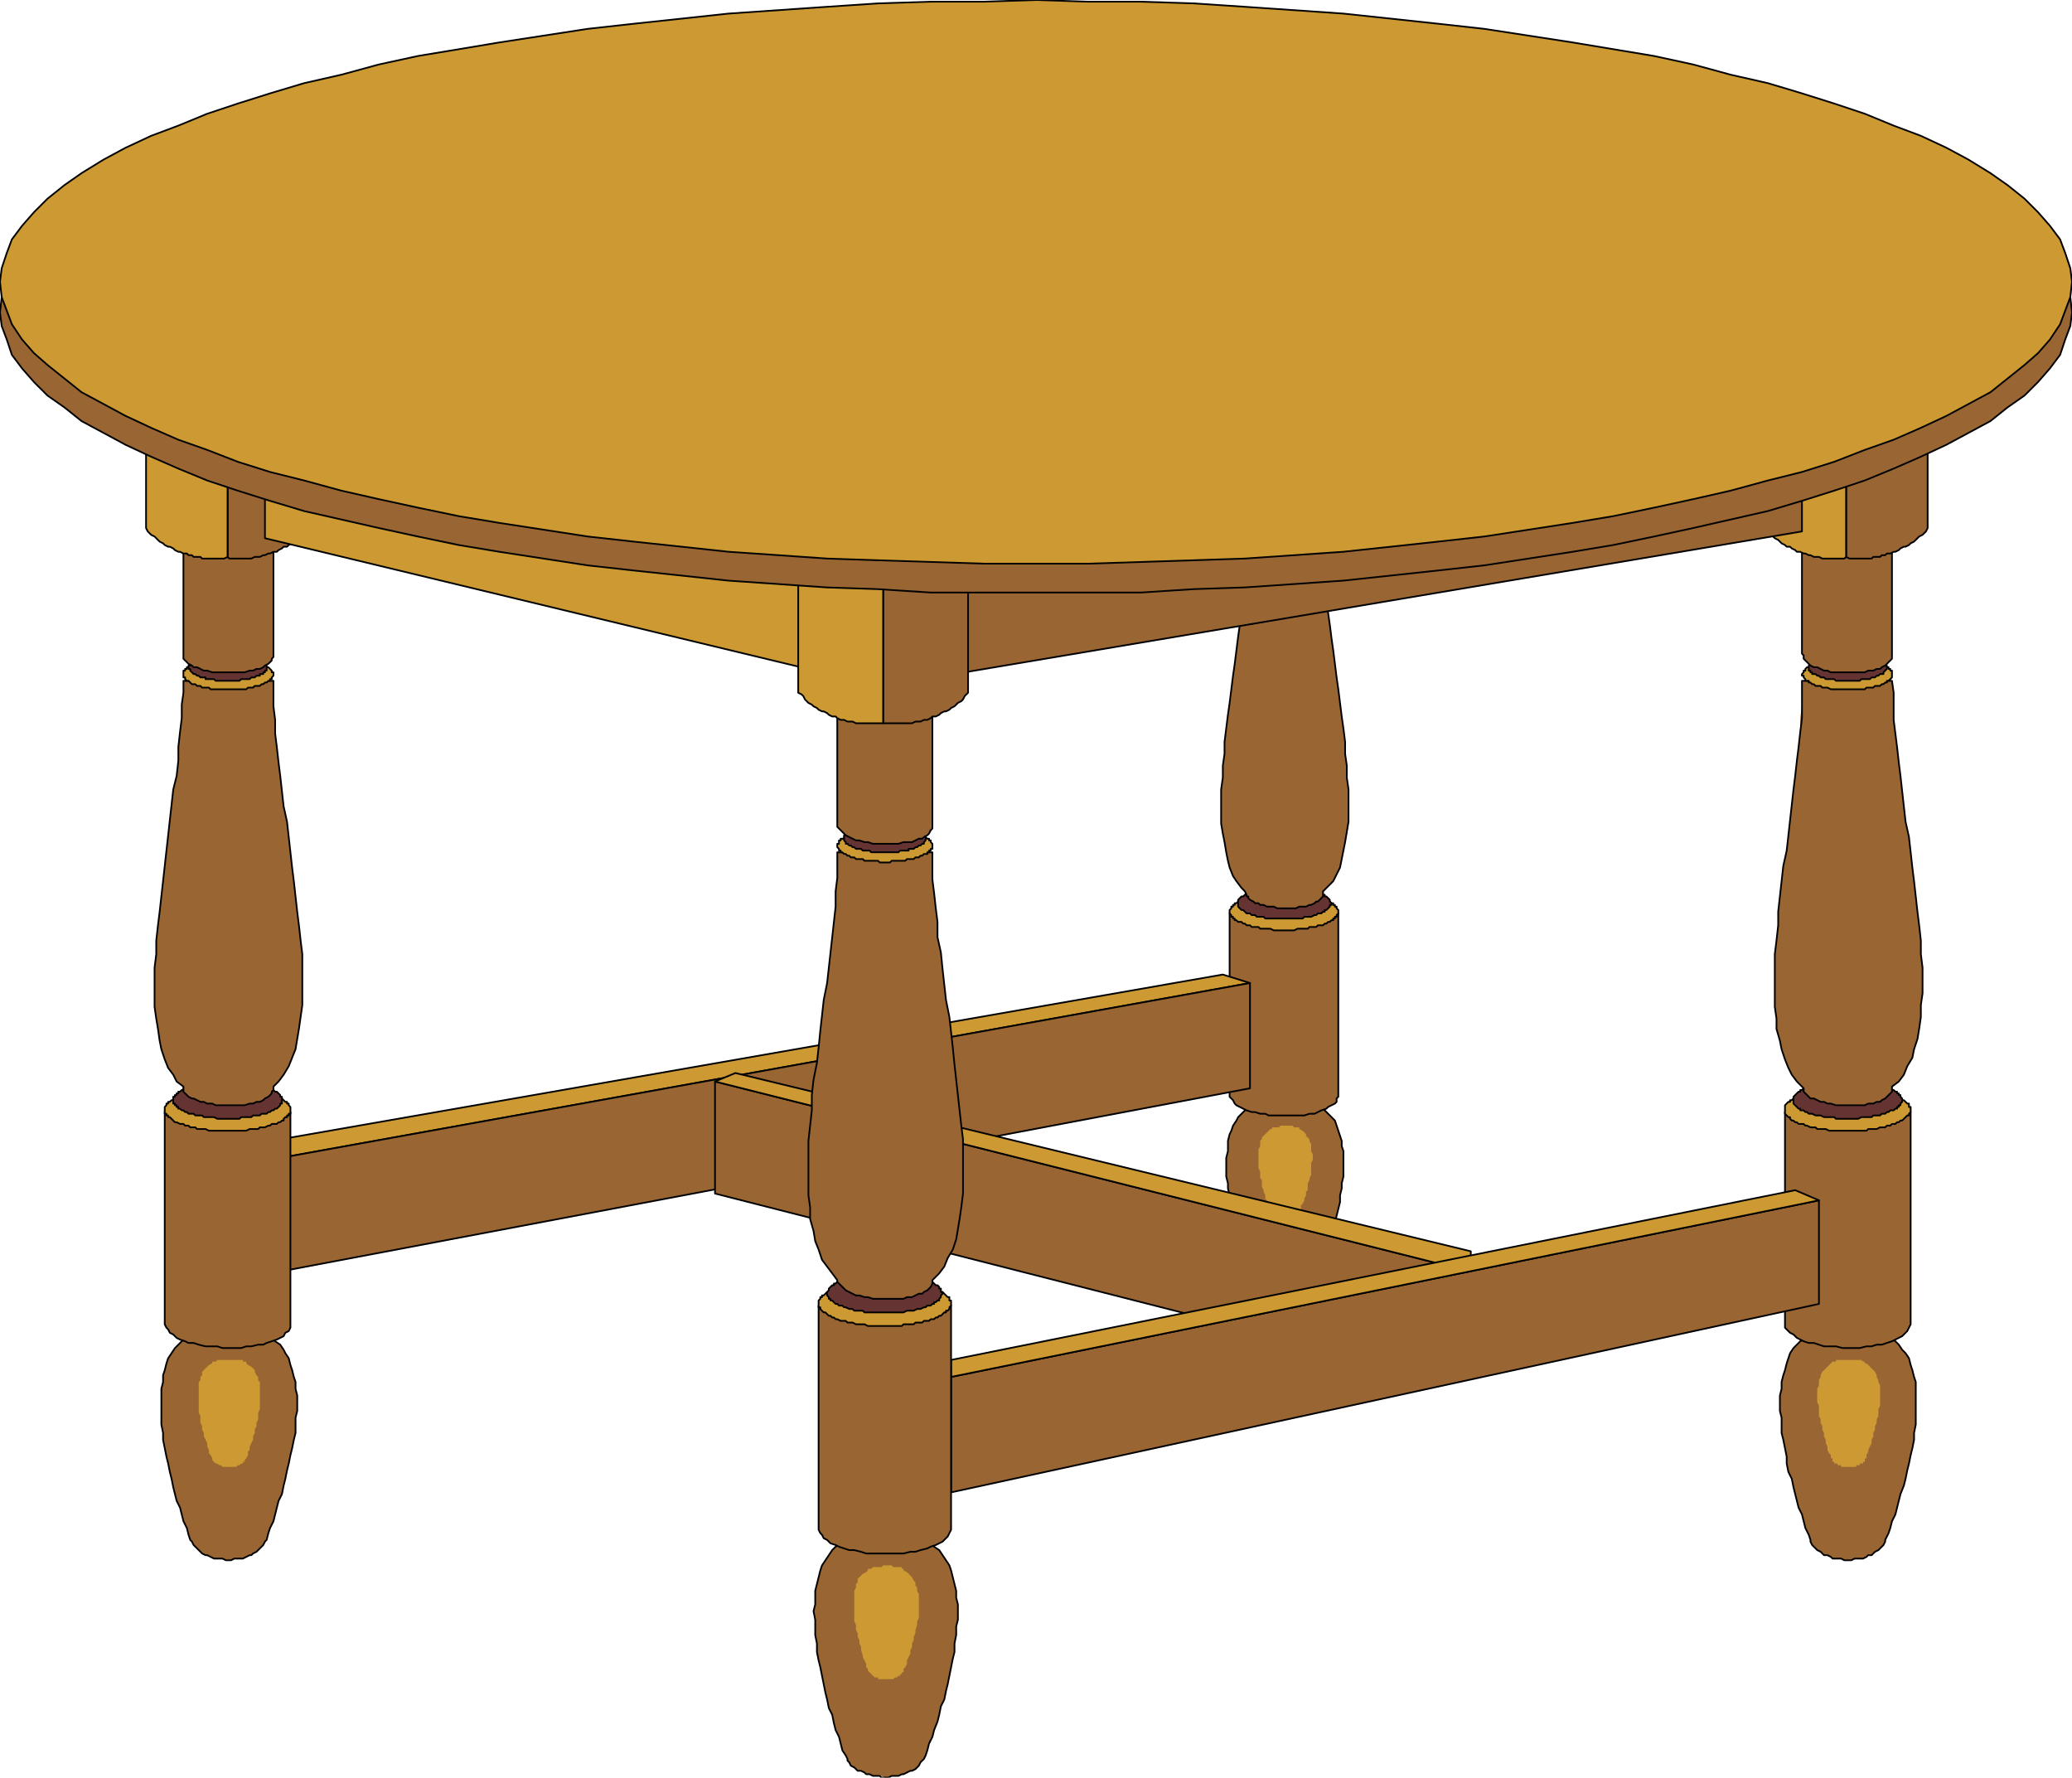
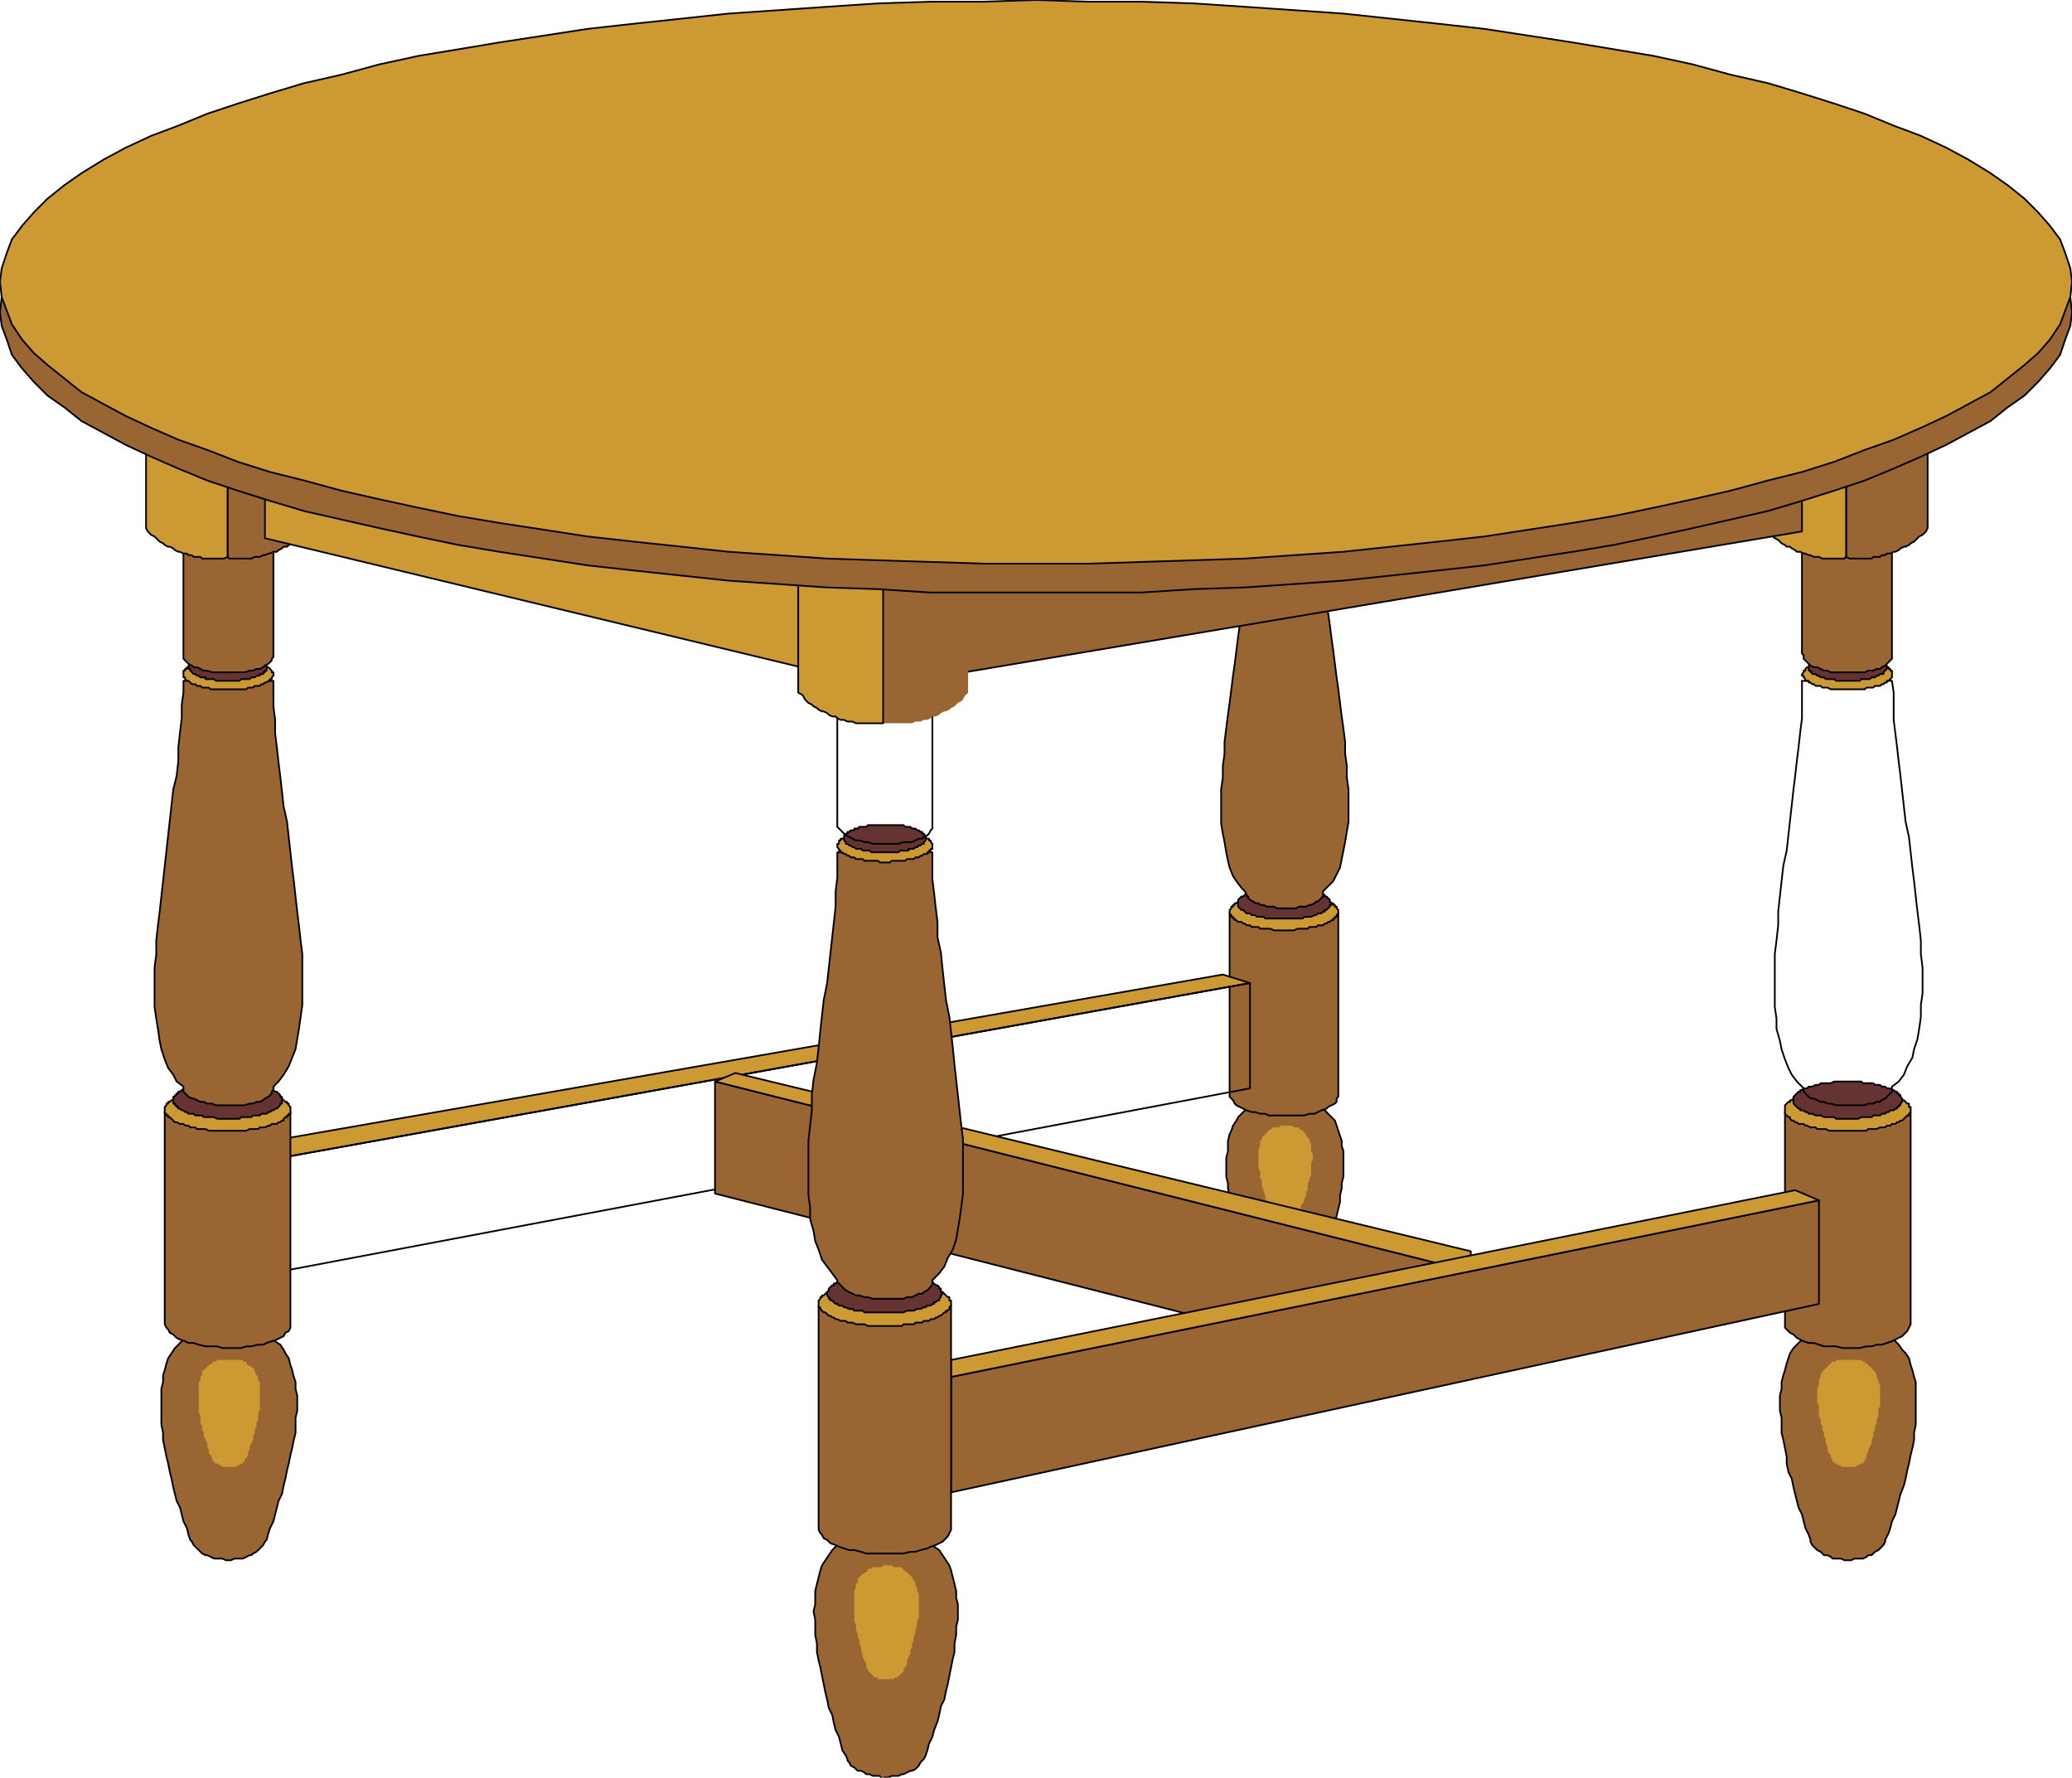
<svg xmlns="http://www.w3.org/2000/svg" fill-rule="evenodd" height="3.487in" preserveAspectRatio="none" stroke-linecap="round" viewBox="0 0 1220 1047" width="390.24">
  <style>.pen0{stroke:#000;stroke-width:1;stroke-linejoin:round}.brush1{fill:#963}.pen1{stroke:none}.brush2{fill:#c93}.brush3{fill:#633}</style>
  <path class="pen1 brush1" d="m737 755 1 1v1l1 1 1 1 1 1 1 1h1l2 1 1 1h1l2 1h4l2 1h4l2-1h3l1-1h2l1-1 1-1h1l2-1 1-1v-1l1-1 1-1v-1l2-3 1-4 1-3 1-3 1-4 1-3 1-4 1-4 1-3 1-4 1-4 1-4 1-4v-4l1-4v-3l1-4v-15l-1-3v-3l-1-3-1-3-1-3-1-3-2-2-2-2-2-2-2-2-3-1v-2l-1-1h-2l-1-1h-3l-1-1h-19l-2 1h-4l-1 1h-1l-1 1h-1v1h-1v1l-2 1-2 2-2 2-2 2-1 2-2 3-1 3-1 2-1 4v6l-1 4v11l1 4v3l1 4v4l1 4 1 4 1 4 1 4 1 4 1 3 1 4 1 4 1 3 1 3 1 4 1 3 1 3z" />
  <path class="pen0" fill="none" d="m737 755 1 1v1l1 1 1 1 1 1 1 1h1l2 1 1 1h1l2 1h4l2 1h4l2-1h3l1-1h2l1-1 1-1h1l2-1 1-1v-1l1-1 1-1v-1l2-3 1-4 1-3 1-3 1-4 1-3 1-4 1-4 1-3 1-4 1-4 1-4 1-4v-4l1-4v-3l1-4v-15l-1-3v-3l-1-3-1-3-1-3-1-3-2-2-2-2-2-2-2-2-3-1v-2l-1-1h-2l-1-1h-3l-1-1h-19l-2 1h-4l-1 1h-1l-1 1h-1v1h-1v1l-2 1-2 2-2 2-2 2-1 2-2 3-1 3-1 2-1 4v6l-1 4v11l1 4v3l1 4v4l1 4 1 4 1 4 1 4 1 4 1 3 1 4 1 4 1 3 1 3 1 4 1 3 1 3" />
  <path class="pen1 brush2" d="M748 713v1l1 1 1 1h1v1h3l1 1h4v-1h3l1-1h1v-1h1v-2l1-1v-2l1-1 1-2v-1l1-2v-2l1-1v-4l1-2v-1l1-2v-7l1-2v-3l-1-2v-4l-1-2v-1l-1-1-1-1v-1l-1-1-1-1-2-1v-1h-3l-1-1h-7l-1 1h-4v1h-1l-1 1-1 1-1 1-1 1-1 1v1l-1 1v3l-1 2v11l1 2v4l1 1v4l1 2v1l1 2v2l1 1v2l1 1v2l1 1z" />
  <path class="pen1 brush1" d="M724 538h64v108l-1 1v2l-1 1-2 1-2 1-1 1-3 1-2 1-2 1h-3l-3 1h-21l-2-1h-3l-3-1h-2l-3-1-2-1-2-1-2-1-1-1-1-2-1-1-1-1V538z" />
  <path class="pen0" fill="none" d="M724 538h64v108l-1 1v2l-1 1-2 1-2 1-1 1-3 1-2 1-2 1h-3l-3 1h-21l-2-1h-3l-3-1h-2l-3-1-2-1-2-1-2-1-1-1-1-2-1-1-1-1V538" />
  <path class="pen1 brush2" d="M756 526h8l1 1h6l2 1h2l1 1h3l1 1h2v1h1l1 1h1v1h1v1h1v1l1 1v2l-1 1v1h-1v1h-1v1h-1l-1 1h-1l-1 1h-1l-1 1h-3l-1 1h-4l-1 1h-6l-2 1h-12l-2-1h-6l-1-1h-4l-1-1h-2l-1-1h-1l-1-1h-2l-1-1h-1v-1h-1v-1h-1v-1l-1-1v-2l1-1v-1h1v-1h1v-1h1l1-1h1l1-1h2l1-1h2l1-1h3l1-1h6l1-1h8z" />
  <path class="pen0" fill="none" d="M756 526h8l2 1h5l2 1h2l1 1h3l1 1h2v1h1l1 1h1v1h1v1h1v1l1 1v2l-1 1v1h-1v1h-1v1h-1l-1 1h-1l-1 1h-1l-1 1h-3l-1 1h-4l-1 1h-6l-2 1h-12l-2-1h-6l-1-1h-4l-1-1h-2l-1-1h-1l-1-1h-2l-1-1h-1v-1h-1v-1h-1v-1l-1-1v-2l1-1v-1h1v-1h1v-1h1l1-1h1l1-1h2l1-1h2l1-1h3l1-1h6l1-1h8" />
  <path class="pen1 brush3" d="M756 523h11l1 1h3l1 1h3l1 1h2l1 1h1v1h1l1 1 1 1v1l1 1v1h-1v1l-1 1-1 1h-1v1h-1l-1 1h-2l-1 1h-1l-2 1h-4l-1 1h-22l-1-1h-4l-1-1h-2l-1-1h-2l-1-1-1-1h-1l-1-1-1-1v-4l1-1 1-1h1l1-1 1-1h2l1-1h3l1-1h3l1-1h11z" />
  <path class="pen0" fill="none" d="M756 523h11l1 1h3l1 1h3l1 1h2l1 1h1v1h1l1 1 1 1v1l1 1v1h-1v1l-1 1-1 1h-1v1h-1l-1 1h-2l-1 1h-1l-2 1h-4l-1 1h-22l-1-1h-4l-1-1h-2l-1-1h-2l-1-1-1-1h-1l-1-1-1-1v-4l1-1 1-1h1l1-1 1-1h2l1-1h3l1-1h3l1-1h11" />
  <path class="pen1 brush1" d="M733 320h46v13l1 6v7l1 8 1 7 1 7 1 8 1 7 1 8 1 8 1 7 1 8 1 8 1 7 1 8v7l1 7v7l1 7v19l-1 6-1 6-1 5-1 5-1 5-2 4-2 4-3 3-3 3v3l-1 1-1 1-1 1h-1l-1 1-2 1h-1l-2 1h-4l-2 1h-11l-2-1h-4l-2-1h-2l-1-1h-2l-1-1-2-1-1-1v-1h-1v-1l-1-2-2-2-3-4-2-3-2-5-1-4-1-5-1-6-1-5-1-6v-20l1-7v-7l1-7v-7l1-8 1-8 1-7 1-8 1-8 1-7 1-8 1-8 1-7 1-8v-7l1-7 1-7v-19z" />
  <path class="pen0" fill="none" d="M733 320h46v13l1 6v7l1 8 1 7 1 7 1 8 1 7 1 8 1 8 1 7 1 8 1 8 1 7 1 8v7l1 7v7l1 7v19l-1 6-1 6-1 5-1 5-1 5-2 4-2 4-3 3-3 3v3l-1 1-1 1-1 1h-1l-1 1-2 1h-1l-2 1h-4l-2 1h-11l-2-1h-4l-2-1h-2l-1-1h-2l-1-1-2-1-1-1v-1h-1v-1l-1-2-2-2-3-4-2-3-2-5-1-4-1-5-1-6-1-5-1-6v-20l1-7v-7l1-7v-7l1-8 1-8 1-7 1-8 1-8 1-7 1-8 1-8 1-7 1-8v-7l1-7 1-7v-19" />
  <path class="pen1 brush2" d="M756 309h8l1 1h5l1 1h2l1 1h1l1 1h1v1h1v1h1v3l-1 1-1 1h-1v1h-2v1h-2l-1 1h-4l-1 1h-20l-1-1h-3l-1-1h-2l-1-1h-1l-1-1h-1v-1h-1v-2h-1v-1h1v-2h1l1-1h1v-1h2v-1h3l1-1h4l1-1h8z" />
  <path class="pen0" fill="none" d="M756 309h8l1 1h5l1 1h2l1 1h1l1 1h1v1h1v1h1v3l-1 1-1 1h-1v1h-2v1h-2l-1 1h-4l-1 1h-20l-1-1h-3l-1-1h-2l-1-1h-1l-1-1h-1v-1h-1v-2h-1v-1h1v-2h1l1-1h1v-1h2v-1h3l1-1h4l1-1h8" />
  <path class="pen1 brush3" d="M756 306h2l1 1h7l1 1h3l1 1h2v1h1v1h1v1h1v2h-1v1l-1 1-1 1h-2v1h-2l-1 1h-5l-1 1h-12l-1-1h-5v-1h-2l-1-1h-2v-1h-1v-1h-1v-4h1v-1h1l1-1h2v-1h3l1-1h7l1-1h2z" />
-   <path class="pen0" fill="none" d="M756 306h2l1 1h7l1 1h3l1 1h2v1h1v1h1v1h1v2h-1v1l-1 1-1 1h-2v1h-2l-1 1h-5l-1 1h-12l-1-1h-5v-1h-2l-1-1h-2v-1h-1v-1h-1v-4h1v-1h1l1-1h2v-1h3l1-1h7l1-1h2" />
  <path class="pen1 brush1" d="M733 230h46v79l-1 1-1 1h-1l-1 1-1 1-2 1h-1l-2 1h-4l-2 1h-11l-2-1h-4l-2-1h-2l-1-1h-2l-1-1-2-1-1-1v-1l-1-1v-1l-1-1v-76z" />
  <path class="pen0" fill="none" d="M733 230h46v79l-1 1-1 1h-1l-1 1-1 1-2 1h-1l-2 1h-4l-2 1h-11l-2-1h-4l-2-1h-2l-1-1h-2l-1-1-2-1-1-1v-1l-1-1v-1l-1-1v-76" />
  <path class="pen1 brush1" d="m756 257 1 1h12l2-1h3l1-1h1l2-1h1l2-1h1l1-1 2-1h1l1-1 1-1 1-1h2l1-1 1-1 1-1 1-1 1-1 1-1v-80h-41v94z" />
  <path class="pen0" fill="none" d="m756 257 1 1h12l2-1h3l1-1h1l2-1h1l2-1h1l1-1 2-1h1l1-1 1-1 1-1h2l1-1 1-1 1-1 1-1 1-1 1-1v-80h-41v94" />
  <path class="pen1 brush2" d="m756 257-2 1h-12l-1-1h-3l-2-1h-1l-1-1h-2l-1-1h-1l-2-1-1-1h-1l-2-1-1-1-1-1h-1l-1-1-1-1-1-1-1-1-1-1-1-1v-80h41v94z" />
  <path class="pen0" fill="none" d="m756 257-2 1h-12l-1-1h-3l-2-1h-1l-1-1h-2l-1-1h-1l-2-1-1-1h-1l-2-1-1-1-1-1h-1l-1-1-1-1-1-1-1-1-1-1-1-1v-80h41v94" />
  <path class="pen1 brush2" d="m154 673 566-99 16 5-582 105v-11z" />
  <path class="pen0" fill="none" d="m154 673 566-99 16 5-582 105v-11" />
-   <path class="pen1 brush1" d="m154 751 582-110v-62L154 684v67z" />
  <path class="pen0" fill="none" d="m154 751 582-110v-62L154 684v67" />
  <path class="pen1 brush1" d="M829 807 421 703v-66l445 112-37 58z" />
  <path class="pen0" fill="none" d="M829 807 421 703v-66l445 112-37 58" />
  <path class="pen1 brush2" d="M866 737 433 632l-12 5 445 112v-12z" />
  <path class="pen0" fill="none" d="M866 737 433 632l-12 5 445 112v-12" />
  <path class="pen1 brush1" d="m112 907 1 1 1 2 1 1 1 1 1 1 1 1 1 1 2 1h1l2 1 2 1h5l2 1h3l2-1h5l2-1 2-1h1l1-1 2-1 1-1 1-1 1-1 1-1 1-2 1-1 1-4 1-3 2-4 1-4 1-4 1-4 2-4 1-5 1-4 1-5 1-4 1-5 1-4 1-5 1-4v-9l1-4v-9l-1-4v-4l-1-3-1-4-1-3-1-4-2-3-1-2-2-3-3-2-2-2-3-2v-1h-1v-1l-1-1h-1l-1-1h-3l-2-1h-7l-2-1h-6l-3 1h-7l-2 1h-3l-2 1h-1l-1 1h-1v1h-1v1l-3 2-2 2-2 2-2 2-2 3-2 3-1 3-1 4-1 3v4l-1 4v21l1 5v4l1 5 1 5 1 4 1 5 1 4 1 5 1 4 1 4 2 4 1 4 1 4 2 4 1 4 1 3z" />
  <path class="pen0" fill="none" d="m112 907 1 1 1 2 1 1 1 1 1 1 1 1 1 1 2 1h1l2 1 2 1h5l2 1h3l2-1h5l2-1 2-1h1l1-1 2-1 1-1 1-1 1-1 1-1 1-2 1-1 1-4 1-3 2-4 1-4 1-4 1-4 2-4 1-5 1-4 1-5 1-4 1-5 1-4 1-5 1-4v-9l1-4v-9l-1-4v-4l-1-3-1-4-1-3-1-4-2-3-1-2-2-3-3-2-2-2-3-2v-1h-1v-1l-1-1h-1l-1-1h-3l-2-1h-7l-2-1h-6l-3 1h-7l-2 1h-3l-2 1h-1l-1 1h-1v1h-1v1l-3 2-2 2-2 2-2 2-2 3-2 3-1 3-1 4-1 3v4l-1 4v21l1 5v4l1 5 1 5 1 4 1 5 1 4 1 5 1 4 1 4 2 4 1 4 1 4 2 4 1 4 1 3" />
  <path class="pen1 brush2" d="M125 859v1l1 1 1 1h1l1 1h1l1 1h8l1-1h1l1-1h1v-1h1v-1l1-1 1-2v-2l1-1v-2l1-2 1-2v-2l1-2v-2l1-2v-2l1-2v-4l1-2v-16l-1-1v-2l-1-1-1-2v-1l-1-1-1-1-2-1-1-1v-1h-2v-1h-15l-1 1h-2v1l-2 1-1 1-1 1-1 1-1 1v2l-1 1v2l-1 1v18l1 2v4l1 2v2l1 2v2l1 2 1 2v2l1 2v2l1 1 1 2z" />
  <path class="pen1 brush1" d="M97 655h74v127l-1 2-2 1-1 2-2 1-2 1-3 1-3 1-2 1h-3l-4 1h-3l-3 1h-11l-3-1h-7l-4-1-3-1h-3l-2-1-3-1-2-1-2-2-2-1-1-2-1-1-1-2V655z" />
  <path class="pen0" fill="none" d="M97 655h74v127l-1 2-2 1-1 2-2 1-2 1-3 1-3 1-2 1h-3l-4 1h-3l-3 1h-11l-3-1h-7l-4-1-3-1h-3l-2-1-3-1-2-1-2-2-2-1-1-2-1-1-1-2V655" />
  <path class="pen1 brush2" d="M134 641h9l2 1h5l2 1h3l1 1h3l1 1h1l2 1h1l1 1h1l1 1 1 1h1v1h1v1l1 1v4h-1v1h-1v1h-1l-1 1v1h-1l-1 1h-1l-1 1h-3l-1 1h-1l-2 1h-3l-1 1h-5l-2 1h-22l-2-1h-5l-1-1h-3l-1-1h-2l-1-1h-2l-2-1h-1l-1-1-1-1-1-1h-1v-1h-1v-1h-1v-4l1-1v-1h1v-1h1l1-1h1v-1h1l1-1h2l1-1h1l1-1h3l1-1h3l2-1h5l2-1h9z" />
  <path class="pen0" fill="none" d="M134 641h9l2 1h5l2 1h3l1 1h3l1 1h1l2 1h1l1 1h1l1 1 1 1h1v1h1v1l1 1v4h-1v1h-1v1h-1l-1 1v1h-1l-1 1h-1l-1 1h-3l-1 1h-1l-2 1h-3l-1 1h-5l-2 1h-22l-2-1h-5l-1-1h-3l-1-1h-2l-1-1h-2l-2-1h-1l-1-1-1-1-1-1h-1v-1h-1v-1h-1v-4l1-1v-1h1v-1h1l1-1h1v-1h1l1-1h2l1-1h1l1-1h3l1-1h3l2-1h5l2-1h9" />
  <path class="pen1 brush3" d="M134 637h8l2 1h5l2 1h2l1 1h3l1 1h2l1 1 1 1h1l1 1 1 1v1h1v4h-1v1l-1 1-1 1h-1l-1 1h-1l-1 1h-1l-1 1h-3l-1 1h-4l-1 1h-6l-1 1h-13l-2-1h-6l-1-1h-4l-1-1h-3l-1-1h-1l-1-1h-1l-1-1h-1v-1h-1v-1h-1v-1h-1v-4h1v-1h1v-1h1v-1h1l1-1h1v-1h2l1-1h3l1-1h2l2-1h6l1-1h8z" />
  <path class="pen0" fill="none" d="M134 637h8l2 1h5l2 1h2l1 1h3l1 1h2l1 1 1 1h1l1 1 1 1v1h1v4h-1v1l-1 1-1 1h-1l-1 1h-1l-1 1h-1l-1 1h-3l-1 1h-4l-1 1h-6l-1 1h-13l-2-1h-6l-1-1h-4l-1-1h-3l-1-1h-1l-1-1h-1l-1-1h-1v-1h-1v-1h-1v-1h-1v-4h1v-1h1v-1h1v-1h1l1-1h1v-1h2l1-1h3l1-1h2l2-1h6l1-1h8" />
  <path class="pen1 brush1" d="M108 401h53v15l1 8v8l1 8 1 9 1 8 1 9 1 9 2 9 1 9 1 9 1 9 1 8 1 9 1 9 1 8 1 9 1 8v30l-1 7-1 7-1 6-1 6-2 5-2 5-3 5-3 4-3 3v2l-1 1v1l-1 1-1 1-2 1-1 1-2 1h-2l-2 1h-2l-3 1h-17l-2-1h-3l-2-1h-2l-2-1-2-1h-1l-2-1-1-1-1-1-1-1v-3l-4-3-2-4-3-4-2-5-2-6-1-5-1-7-1-6-1-7v-23l1-8v-8l1-9 1-8 1-9 1-9 1-9 1-9 1-9 1-9 1-9 1-9 2-8 1-9v-8l1-9 1-8v-8l1-7v-7z" />
  <path class="pen0" fill="none" d="M108 401h53v15l1 8v8l1 8 1 9 1 8 1 9 1 9 2 9 1 9 1 9 1 9 1 8 1 9 1 9 1 8 1 9 1 8v30l-1 7-1 7-1 6-1 6-2 5-2 5-3 5-3 4-3 3v2l-1 1v1l-1 1-1 1-2 1-1 1-2 1h-2l-2 1h-2l-3 1h-17l-2-1h-3l-2-1h-2l-2-1-2-1h-1l-2-1-1-1-1-1-1-1v-3l-4-3-2-4-3-4-2-5-2-6-1-5-1-7-1-6-1-7v-23l1-8v-8l1-9 1-8 1-9 1-9 1-9 1-9 1-9 1-9 1-9 1-9 2-8 1-9v-8l1-9 1-8v-8l1-7v-7" />
  <path class="pen1 brush2" d="M134 388h7l1 1h5l1 1h3l1 1h3v1h1l1 1h1l1 1 1 1v1h1v2l-1 1v1h-1v1h-1l-1 1h-1l-1 1h-1l-1 1h-3l-1 1h-3l-1 1h-21l-1-1h-4l-1-1h-2l-1-1h-2l-1-1-1-1h-1l-1-1v-1h-1v-4h1v-1h1v-1h2v-1h1l1-1h2l1-1h4l1-1h4l2-1h6z" />
  <path class="pen0" fill="none" d="M134 388h7l1 1h5l1 1h3l1 1h3v1h1l1 1h1l1 1 1 1v1h1v2l-1 1v1h-1v1h-1l-1 1h-1l-1 1h-1l-1 1h-3l-1 1h-3l-1 1h-21l-1-1h-4l-1-1h-2l-1-1h-2l-1-1-1-1h-1l-1-1v-1h-1v-4h1v-1h1v-1h2v-1h1l1-1h2l1-1h4l1-1h4l2-1h6" />
  <path class="pen1 brush3" d="M134 385h4l1 1h7l1 1h3v1h3v1h1l1 1h1v1l1 1v3h-1v1h-1v1h-2v1h-2l-1 1h-2l-1 1h-5l-1 1h-14l-1-1h-5v-1h-3l-1-1h-1l-1-1h-1l-1-1-1-1v-1h-1v-2h1v-1l1-1h1v-1h1l1-1h2l1-1h2l1-1h8l1-1h3z" />
  <path class="pen0" fill="none" d="M134 385h4l1 1h7l1 1h3v1h3v1h1l1 1h1v1l1 1v3h-1v1h-1v1h-2v1h-2l-1 1h-2l-1 1h-5l-1 1h-14l-1-1h-5v-1h-3l-1-1h-1l-1-1h-1l-1-1-1-1v-1h-1v-2h1v-1l1-1h1v-1h1l1-1h2l1-1h2l1-1h8l1-1h3" />
  <path class="pen1 brush1" d="M108 297h53v90l-1 1v1l-1 1-1 1-2 1-1 1-2 1h-2l-2 1h-2l-3 1h-19l-3-1h-2l-2-1-2-1h-2l-1-1-2-1-1-1-1-1-1-1v-91z" />
  <path class="pen0" fill="none" d="M108 297h53v90l-1 1v1l-1 1-1 1-2 1-1 1-2 1h-2l-2 1h-2l-3 1h-19l-3-1h-2l-2-1-2-1h-2l-1-1-2-1-1-1-1-1-1-1v-91" />
  <path class="pen1 brush1" d="m134 328 1 1h13l2-1h3l2-1h1l2-1h1l2-1h2l1-1 2-1 1-1h2l1-1 2-1 1-1 1-1 2-1 1-1 1-1 1-1 1-1 1-2v-92h-47v109z" />
  <path class="pen0" fill="none" d="m134 328 1 1h13l2-1h3l2-1h1l2-1h1l2-1h2l1-1 2-1 1-1h2l1-1 2-1 1-1 1-1 2-1 1-1 1-1 1-1 1-1 1-2v-92h-47v109" />
  <path class="pen1 brush2" d="m134 328-2 1h-13l-1-1h-4l-1-1h-2l-1-1h-2l-2-1h-1l-2-1-1-1-2-1h-1l-2-1-1-1-2-1-1-1-1-1-1-1-2-1-1-1-1-1-1-2v-92h48v109z" />
  <path class="pen0" fill="none" d="m134 328-2 1h-13l-1-1h-4l-1-1h-2l-1-1h-2l-2-1h-1l-2-1-1-1-2-1h-1l-2-1-1-1-2-1-1-1-1-1-1-1-2-1-1-1-1-1-1-2v-92h48v109" />
  <path class="pen1 brush1" d="M1066 907v1l1 2 1 1 1 1 1 1 2 1 1 1 1 1h2l2 1 1 1h5l2 1h4l2-1h5l2-1 1-1h2l1-1 1-1 2-1 1-1 1-1 1-1 1-2v-1l2-4 1-3 1-4 2-4 1-4 1-4 1-4 2-5 1-4 1-5 1-4 1-5 1-4 1-5v-4l1-5v-25l-1-3-1-4-1-3-1-4-2-3-2-2-2-3-2-2-3-2-3-2v-1l-1-1v-1h-1l-1-1h-3l-2-1h-7l-2-1h-7l-2 1h-8l-2 1h-3l-1 1h-1l-1 1h-1l-1 1v1l-3 2-3 2-2 2-2 2-2 3-1 3-1 3-1 4-1 3-1 4v4l-1 4v9l1 4v9l1 4 1 5 1 5v4l1 5 2 4 1 5 1 4 1 4 1 4 2 4 1 4 1 4 2 4 1 3z" />
  <path class="pen0" fill="none" d="M1066 907v1l1 2 1 1 1 1 1 1 2 1 1 1 1 1h2l2 1 1 1h5l2 1h4l2-1h5l2-1 1-1h2l1-1 1-1 2-1 1-1 1-1 1-1 1-2v-1l2-4 1-3 1-4 2-4 1-4 1-4 1-4 2-5 1-4 1-5 1-4 1-5 1-4 1-5v-4l1-5v-25l-1-3-1-4-1-3-1-4-2-3-2-2-2-3-2-2-3-2-3-2v-1l-1-1v-1h-1l-1-1h-3l-2-1h-7l-2-1h-7l-2 1h-8l-2 1h-3l-1 1h-1l-1 1h-1l-1 1v1l-3 2-3 2-2 2-2 2-2 3-1 3-1 3-1 4-1 3-1 4v4l-1 4v9l1 4v9l1 4 1 5 1 5v4l1 5 2 4 1 5 1 4 1 4 1 4 2 4 1 4 1 4 2 4 1 3" />
  <path class="pen1 brush2" d="M1078 859h1v2h1v1h2v1h2v1h9v-1h2v-1h2v-1h1v-2h1v-2l1-2v-1l1-2 1-2v-2l1-2v-2l1-2v-2l1-2v-2l1-2v-4l1-2v-12l-1-2v-1l-1-2v-1l-1-2-1-1-1-1-1-1-1-1-1-1h-1v-1h-1l-1-1h-15v1h-2l-1 1-1 1-1 1-1 1-1 1-1 1-1 2v1l-1 2v3l-1 2v8l1 2v6l1 2v2l1 2v2l1 2v2l1 2v2l1 2v2l1 2 1 1v2z" />
  <path class="pen1 brush1" d="M1051 655h74v125l-1 2-1 2-1 1-2 2-2 1-2 1-2 1-3 1-3 1h-3l-3 1h-3l-4 1h-10l-4-1h-7l-3-1-3-1h-3l-3-1-2-1-2-1-2-2-2-1-2-2-1-1V655z" />
  <path class="pen0" fill="none" d="M1051 655h74v125l-1 2-1 2-1 1-2 2-2 1-2 1-2 1-3 1-3 1h-3l-3 1h-3l-4 1h-10l-4-1h-7l-3-1-3-1h-3l-3-1-2-1-2-1-2-2-2-1-2-2-1-1V655" />
  <path class="pen1 brush2" d="M1088 641h9l2 1h5l1 1h3l2 1h3l1 1h1l1 1h1l1 1h1l1 1h1l1 1 1 1h1v2h1v3l-1 1v1h-1l-1 1-1 1-1 1h-1l-1 1h-1l-1 1h-2l-1 1h-2l-1 1h-3l-2 1h-5l-1 1h-22l-2-1h-5l-1-1h-3l-2-1h-1l-1-1h-3l-1-1h-1l-1-1h-1l-1-1v-1h-1l-1-1-1-1v-5l1-1 1-1h1v-1h1l1-1h1l1-1h1l1-1h2l1-1h3l1-1h3l2-1h5l1-1h10z" />
  <path class="pen0" fill="none" d="M1088 641h9l2 1h5l1 1h3l2 1h3l1 1h1l1 1h1l1 1h1l1 1h1l1 1 1 1h1v2h1v3l-1 1v1h-1l-1 1-1 1-1 1h-1l-1 1h-1l-1 1h-2l-1 1h-2l-1 1h-3l-2 1h-5l-1 1h-22l-2-1h-5l-1-1h-3l-2-1h-1l-1-1h-3l-1-1h-1l-1-1h-1l-1-1v-1h-1l-1-1-1-1v-5l1-1 1-1h1v-1h1l1-1h1l1-1h1l1-1h2l1-1h3l1-1h3l2-1h5l1-1h10" />
  <path class="pen1 brush3" d="M1088 637h8l1 1h6l1 1h3l1 1h2l1 1h2l1 1h1l1 1h1v1h1v1h1v1l1 1v2l-1 1v1h-1v1h-1v1h-1l-1 1h-2l-1 1h-1l-1 1h-2l-1 1h-4l-1 1h-6l-2 1h-13l-1-1h-6l-2-1h-3l-2-1h-2l-1-1h-1l-1-1h-2v-1h-1l-1-1-1-1-1-1v-4l1-1 1-1 1-1h1v-1h1l1-1h2l1-1h2l2-1h2l1-1h6l2-1h8z" />
  <path class="pen0" fill="none" d="M1088 637h8l1 1h6l1 1h3l1 1h2l1 1h2l1 1h1l1 1h1v1h1v1h1v1l1 1v2l-1 1v1h-1v1h-1v1h-1l-1 1h-2l-1 1h-1l-1 1h-2l-1 1h-4l-1 1h-6l-2 1h-13l-1-1h-6l-2-1h-3l-2-1h-2l-1-1h-1l-1-1h-2v-1h-1l-1-1-1-1-1-1v-4l1-1 1-1 1-1h1v-1h1l1-1h2l1-1h2l2-1h2l1-1h6l2-1h8" />
-   <path class="pen1 brush1" d="M1061 401h53l1 7v16l1 8 1 8 1 9 1 8 1 9 1 9 1 9 2 9 1 9 1 9 1 8 1 9 1 9 1 8 1 9v8l1 8v15l-1 7v7l-1 7-1 6-2 6-1 5-3 5-2 5-3 4-4 3v3l-1 1-1 1-1 1-1 1-2 1-1 1h-2l-2 1h-3l-2 1h-17l-3-1h-2l-2-1h-2l-2-1-2-1h-2l-1-1-1-1-1-1-1-1v-2l-1-1-3-3-3-4-2-4-2-5-2-6-1-5-2-7v-6l-1-7v-31l1-8 1-9v-8l1-9 1-9 1-9 2-9 1-9 1-9 1-9 1-9 1-8 1-9 1-8 1-9v-8l1-8v-14z" />
  <path class="pen0" fill="none" d="M1061 401h53l1 7v16l1 8 1 8 1 9 1 8 1 9 1 9 1 9 2 9 1 9 1 9 1 8 1 9 1 9 1 8 1 9v8l1 8v15l-1 7v7l-1 7-1 6-2 6-1 5-3 5-2 5-3 4-4 3v3l-1 1-1 1-1 1-1 1-2 1-1 1h-2l-2 1h-3l-2 1h-17l-3-1h-2l-2-1h-2l-2-1-2-1h-2l-1-1-1-1-1-1-1-1v-2l-1-1-3-3-3-4-2-4-2-5-2-6-1-5-2-7v-6l-1-7v-31l1-8 1-9v-8l1-9 1-9 1-9 2-9 1-9 1-9 1-9 1-9 1-8 1-9 1-8 1-9 1-8v-22" />
  <path class="pen1 brush2" d="M1088 388h7l1 1h5l1 1h3l1 1h2l1 1h1l1 1h1v1h1v1h1v4l-1 1-1 1h-1v1h-1l-1 1h-1l-1 1h-3l-1 1h-4l-1 1h-20l-2-1h-3l-1-1h-3l-1-1h-1l-1-1h-1v-1h-2v-1l-1-1v-1h-1v-1l1-1v-1h1v-1l1-1h1l1-1h1v-1h3l1-1h3l1-1h5l1-1h7z" />
  <path class="pen0" fill="none" d="M1088 388h7l1 1h5l1 1h3l1 1h2l1 1h1l1 1h1v1h1v1h1v4l-1 1-1 1h-1v1h-1l-1 1h-1l-1 1h-3l-1 1h-4l-1 1h-20l-2-1h-3l-1-1h-3l-1-1h-1l-1-1h-1v-1h-2v-1l-1-1v-1h-1v-1l1-1v-1h1v-1l1-1h1l1-1h1v-1h3l1-1h3l1-1h5l1-1h7" />
  <path class="pen1 brush3" d="M1088 385h3l2 1h7l1 1h2l1 1h2l1 1h1l1 1 1 1v1h1v2l-1 1-1 1v1h-2l-1 1h-1l-1 1h-2l-1 1h-5l-1 1h-14l-1-1h-5l-1-1h-2l-1-1h-1l-1-1h-2v-1h-1v-1h-1v-3l1-1v-1h1l1-1h1l1-1h2l1-1h2l1-1h7l1-1h4z" />
  <path class="pen0" fill="none" d="M1088 385h3l2 1h7l1 1h2l1 1h2l1 1h1l1 1 1 1v1h1v2l-1 1-1 1v1h-2l-1 1h-1l-1 1h-2l-1 1h-5l-1 1h-14l-1-1h-5l-1-1h-2l-1-1h-1l-1-1h-2v-1h-1v-1h-1v-3l1-1v-1h1l1-1h1l1-1h2l1-1h2l1-1h7l1-1h4" />
  <path class="pen1 brush1" d="M1061 297h53v91l-1 1-1 1-1 1-1 1-2 1-1 1h-2l-2 1h-3l-2 1h-20l-2-1h-2l-2-1-2-1h-2l-2-1-1-1-1-1-1-1-1-1v-2l-1-1v-88z" />
  <path class="pen0" fill="none" d="M1061 297h53v91l-1 1-1 1-1 1-1 1-2 1-1 1h-2l-2 1h-3l-2 1h-20l-2-1h-2l-2-1-2-1h-2l-2-1-1-1-1-1-1-1-1-1v-2l-1-1v-88" />
  <path class="pen1 brush1" d="m1087 328 2 1h13l1-1h4l1-1h2l1-1h2l2-1h1l2-1 1-1 2-1h1l2-1 1-1 2-1 1-1 1-1 1-1 2-1 1-1 1-1 1-2v-92h-48v109z" />
  <path class="pen0" fill="none" d="m1087 328 2 1h13l1-1h4l1-1h2l1-1h2l2-1h1l2-1 1-1 2-1h1l2-1 1-1 2-1 1-1 1-1 1-1 2-1 1-1 1-1 1-2v-92h-48v109" />
  <path class="pen1 brush2" d="m1087 328-1 1h-13l-2-1h-3l-2-1h-1l-2-1h-1l-2-1h-2l-1-1-2-1-1-1h-2l-1-1-2-1-1-1-1-1-2-1-1-1-1-1-1-1-1-1-1-2v-92h47v109z" />
  <path class="pen0" fill="none" d="m1087 328-1 1h-13l-2-1h-3l-2-1h-1l-2-1h-1l-2-1h-2l-1-1-2-1-1-1h-2l-1-1-2-1-1-1-1-1-2-1-1-1-1-1-1-1-1-1-1-2v-92h47v109" />
  <path class="pen1 brush1" d="m550 399 511-86V188l-511 86v125z" />
  <path class="pen0" fill="none" d="m550 399 511-86V188l-511 86v125" />
  <path class="pen1 brush1" d="m560 879 511-111v-61L560 811v68z" />
  <path class="pen0" fill="none" d="m560 879 511-111v-61L560 811v68" />
  <path class="pen1 brush2" d="m560 801 497-100 14 6-511 104v-10z" />
  <path class="pen0" fill="none" d="m560 801 497-100 14 6-511 104v-10" />
  <path class="pen1 brush2" d="m484 396-328-79V202l328 79v115z" />
  <path class="pen0" fill="none" d="m484 396-328-79V202l328 79v115" />
  <path class="pen1 brush1" d="m498 1034 1 2v1l1 1 1 2 2 1 1 1 1 1h2l2 1 1 1h2l2 1h5l2 1h2l2-1h4l2-1h1l2-1 2-1h1l2-1 1-1 1-1 1-2 1-1 1-1 1-2 1-3 1-4 2-4 1-4 2-5 1-4 1-5 2-4 1-5 1-4 1-5 1-5 1-5 1-4v-5l1-5v-5l1-4v-9l-1-4v-4l-1-4-1-4-1-4-1-3-2-3-2-3-2-3-3-2-2-2-3-2v-1l-1-1-1-1h-1l-1-1h-2l-1-1h-6l-2-1h-15l-2 1h-6l-2 1h-3l-1 1h-1l-1 1-1 1v1l-3 2-3 2-2 2-2 3-2 3-2 3-1 3-1 4-1 4-1 4v8l-1 4 1 5v9l1 5v5l1 5 1 4 1 5 1 5 1 5 1 4 1 5 2 4 1 5 1 4 2 4 1 4 1 4 2 3z" />
  <path class="pen0" fill="none" d="m498 1034 1 2v1l1 1 1 2 2 1 1 1 1 1h2l2 1 1 1h2l2 1h4l1 1h4l2-1h4l2-1h1l2-1 2-1h1l2-1 1-1 1-1 1-2 1-1 1-1 1-2 1-3 1-4 2-4 1-4 2-5 1-4 1-5 2-4 1-5 1-4 1-5 1-5 1-5 1-4v-5l1-5v-5l1-4v-9l-1-4v-4l-1-4-1-4-1-4-1-3-2-3-2-3-2-3-3-2-2-2-3-2v-1l-1-1-1-1h-1l-1-1h-2l-1-1h-6l-2-1h-15l-2 1h-6l-2 1h-3l-1 1h-1l-1 1-1 1v1l-3 2-3 2-2 2-2 3-2 3-2 3-1 3-1 4-1 4-1 4v8l-1 4 1 5v9l1 5v5l1 5 1 4 1 5 1 5 1 5 1 4 1 5 2 4 1 5 1 4 2 4 1 4 1 4 2 3" />
  <path class="pen1 brush2" d="M511 983v1l1 1 1 1 1 1 1 1h2v1h9l1-1h1l1-1h1v-1h1v-1h1v-2l1-1 1-2v-2l1-2 1-2v-2l1-2v-2l1-2v-2l1-2v-2l1-3v-2l1-2v-14l-1-2v-2l-1-1v-2l-1-1-1-2-1-1-1-1-1-1-2-1v-1h-1v-1h-5l-1-1h-5l-1 1h-5l-1 1h-2v1l-1 1-2 1-1 1-1 1-1 1v2l-1 1v2l-1 2v18l1 2v3l1 2v2l1 2v2l1 2v2l1 3v1l1 2 1 2v2l1 1z" />
  <path class="pen1 brush1" d="M482 769h78v132l-1 2-1 2-1 1-2 2-2 1-2 1-3 1-2 1-4 1-3 1h-3l-4 1h-22l-3-1-4-1h-3l-3-1-3-1-2-1-3-1-2-2-2-1-1-2-1-1-1-2V769z" />
  <path class="pen0" fill="none" d="M482 769h78v132l-1 2-1 2-1 1-2 2-2 1-2 1-3 1-2 1-4 1-3 1h-3l-4 1h-22l-3-1-4-1h-3l-3-1-3-1-2-1-3-1-2-2-2-1-1-2-1-1-1-2V769" />
  <path class="pen1 brush2" d="M521 755h13l2 1h5l2 1h1l2 1h2l2 1h1l1 1h1l1 1h1l1 1 1 1 1 1h1v2h1v3l-1 1v1l-1 1h-1v1h-1l-1 1-1 1h-1l-1 1h-1l-1 1h-2l-1 1h-3l-1 1h-4l-1 1h-6l-1 1h-20l-2-1h-5l-2-1h-3l-1-1h-3l-2-1h-1l-1-1h-1l-1-1h-1l-1-1-1-1h-1l-1-1-1-1v-1h-1v-4l1-1v-1h1v-1h1l1-1 1-1h1l1-1h1l1-1h1l1-1h3l2-1h1l2-1h5l2-1h13z" />
  <path class="pen0" fill="none" d="M521 755h13l2 1h5l2 1h1l2 1h2l2 1h1l1 1h1l1 1h1l1 1 1 1 1 1h1v2h1v3l-1 1v1l-1 1h-1v1h-1l-1 1-1 1h-1l-1 1h-1l-1 1h-2l-1 1h-3l-1 1h-4l-1 1h-6l-1 1h-20l-2-1h-5l-2-1h-3l-1-1h-3l-2-1h-1l-1-1h-1l-1-1h-1l-1-1-1-1h-1l-1-1-1-1v-1h-1v-4l1-1v-1h1v-1h1l1-1 1-1h1l1-1h1l1-1h1l1-1h3l2-1h1l2-1h5l2-1h13" />
  <path class="pen1 brush3" d="M521 750h5l2 1h7l2 1h3l1 1h3l1 1h1l1 1h2l1 1 1 1h1l1 1v1h1v2h1v1l-1 1v1l-1 1v1h-1l-1 1h-1v1h-1l-1 1h-2l-1 1h-1l-2 1h-2l-2 1h-4l-2 1h-23l-1-1h-5l-1-1h-2l-2-1h-1l-1-1h-2l-1-1h-1l-1-1-1-1h-1v-1h-1v-1l-1-1v-2l1-1v-1l1-1 1-1h1v-1h1l1-1h2l1-1h1l1-1h3l1-1h3l1-1h8l2-1h5z" />
  <path class="pen0" fill="none" d="M521 750h5l2 1h7l2 1h3l1 1h3l1 1h1l1 1h2l1 1 1 1h1l1 1v1h1v2h1v1l-1 1v1l-1 1v1h-1l-1 1h-1v1h-1l-1 1h-2l-1 1h-1l-2 1h-2l-2 1h-4l-2 1h-23l-1-1h-5l-1-1h-2l-2-1h-1l-1-1h-2l-1-1h-1l-1-1-1-1h-1v-1h-1v-1l-1-1v-2l1-1v-1l1-1 1-1h1v-1h1l1-1h2l1-1h1l1-1h3l1-1h3l1-1h8l2-1h5" />
  <path class="pen1 brush1" d="M493 502h56v16l1 8 1 9 1 8v9l2 9 1 10 1 9 1 9 2 10 1 9 1 9 1 10 1 9 1 9 1 9 1 9 1 8v32l-1 8-1 7-1 6-1 6-2 6-3 5-2 5-3 4-4 4v2l-1 2-1 1-1 1-2 1-1 1h-2l-2 1-2 1h-3l-2 1h-18l-3-1h-2l-3-1h-2l-2-1-2-1-2-1-1-1-1-1-1-1-1-1-1-1v-1l-3-4-3-4-3-4-2-6-2-5-1-6-2-7v-7l-1-7v-32l1-9 1-9v-9l1-9 2-10 1-9 1-10 1-9 1-9 2-10 1-9 1-9 1-9 1-9 1-9v-9l1-8v-15z" />
  <path class="pen0" fill="none" d="M493 502h56v16l1 8 1 9 1 8v9l2 9 1 10 1 9 1 9 2 10 1 9 1 9 1 10 1 9 1 9 1 9 1 9 1 8v32l-1 8-1 7-1 6-1 6-2 6-3 5-2 5-3 4-4 4v2l-1 2-1 1-1 1-2 1-1 1h-2l-2 1-2 1h-3l-2 1h-18l-3-1h-2l-3-1h-2l-2-1-2-1-2-1-1-1-1-1-1-1-1-1-1-1v-1l-3-4-3-4-3-4-2-6-2-5-1-6-2-7v-7l-1-7v-32l1-9 1-9v-9l1-9 2-10 1-9 1-10 1-9 1-9 2-10 1-9 1-9 1-9 1-9 1-9v-9l1-8v-15" />
  <path class="pen1 brush2" d="M521 489h11l1 1h5l1 1h2l1 1h1l1 1h1l1 1h1v1h1v1l1 1v3h-1v1h-1v1h-1v1h-2l-1 1h-1l-1 1h-2l-1 1h-4l-1 1h-8l-1 1h-6l-1-1h-8l-1-1h-4l-1-1h-2l-1-1h-1l-1-1h-1l-1-1h-1v-1h-1v-1l-1-1v-2h1v-2h1v-1h2v-1h1l1-1h1l1-1h2l1-1h5l1-1h11z" />
  <path class="pen0" fill="none" d="M521 489h11l1 1h5l1 1h2l1 1h1l1 1h1l1 1h1v1h1v1l1 1v3h-1v1h-1v1h-1v1h-2l-1 1h-1l-1 1h-2l-1 1h-4l-1 1h-8l-1 1h-6l-1-1h-8l-1-1h-4l-1-1h-2l-1-1h-1l-1-1h-1l-1-1h-1v-1h-1v-1l-1-1v-2h1v-2h1v-1h2v-1h1l1-1h1l1-1h2l1-1h5l1-1h11" />
  <path class="pen1 brush3" d="M521 486h11l1 1h3l1 1h2l1 1h1l1 1h1v1h1v1h1v3l-1 1v1h-1l-1 1h-1l-1 1h-1l-1 1h-3v1h-5l-1 1h-16l-1-1h-4l-1-1h-3l-1-1h-1l-1-1h-1l-1-1h-1v-1l-1-1v-3h1v-1h1v-1h1l1-1h2v-1h2l1-1h4l1-1h10z" />
  <path class="pen0" fill="none" d="M521 486h11l1 1h3l1 1h2l1 1h1l1 1h1v1h1v1h1v3l-1 1v1h-1l-1 1h-1l-1 1h-1l-1 1h-3v1h-5l-1 1h-16l-1-1h-4l-1-1h-3l-1-1h-1l-1-1h-1l-1-1h-1v-1l-1-1v-3h1v-1h1v-1h1l1-1h2v-1h2l1-1h4l1-1h10" />
-   <path class="pen1 brush1" d="M493 392h56v96l-1 1-1 2-1 1-2 1-1 1h-2l-2 1-2 1h-5l-3 1h-15l-3-1h-2l-3-1h-2l-2-1-2-1-2-1-1-1-1-1-1-1-1-1-1-1v-95z" />
  <path class="pen0" fill="none" d="M493 392h56v96l-1 1-1 2-1 1-2 1-1 1h-2l-2 1-2 1h-5l-3 1h-15l-3-1h-2l-3-1h-2l-2-1-2-1-2-1-1-1-1-1-1-1-1-1-1-1v-95" />
  <path class="pen1 brush1" d="M520 426h17l2-1h3l2-1h2l2-1 1-1h2l2-1 1-1 2-1h1l2-1 1-1 2-1 1-1 1-1 2-1 1-1 1-2 1-1 1-1v-97h-50v115z" />
-   <path class="pen0" fill="none" d="M520 426h17l2-1h3l2-1h2l2-1 1-1h2l2-1 1-1 2-1h1l2-1 1-1 2-1 1-1 1-1 2-1 1-1 1-2 1-1 1-1v-97h-50v115" />
  <path class="pen1 brush2" d="M520 426h-16l-2-1h-3l-2-1h-2l-2-1-1-1h-2l-2-1-1-1-2-1h-1l-2-1-1-1-2-1-1-1-2-1-1-1-1-1-1-2-1-1-2-1v-97h50v115z" />
  <path class="pen0" fill="none" d="M520 426h-16l-2-1h-3l-2-1h-2l-2-1-1-1h-2l-2-1-1-1-2-1h-1l-2-1-1-1-2-1-1-1-2-1-1-1-1-1-1-2-1-1-2-1v-97h50v115" />
  <path class="pen1 brush1" d="M610 18h31l31 1 31 1 30 1 29 2 29 2 28 3 28 3 27 3 26 4 26 4 24 4 24 5 23 5 22 5 22 5 20 6 19 6 18 6 17 7 16 7 15 7 13 7 13 7 10 8 10 7 8 8 7 8 6 8 3 9 3 8 1 9-1 8-3 8-3 9-6 8-7 8-8 8-10 7-10 8-13 7-13 7-15 7-16 7-17 7-18 6-19 6-20 6-22 5-22 5-23 5-24 5-24 4-26 4-26 4-27 3-28 3-28 3-29 2-29 2-30 1-31 2H548l-31-2-30-1-29-2-29-2-28-3-28-3-27-3-26-4-26-4-24-4-24-5-23-5-22-5-22-5-20-6-19-6-18-6-17-7-16-7-15-7-13-7-13-7-10-8-10-7-8-8-7-8-6-8-3-9-3-8-1-8 1-9 3-8 3-9 6-8 7-8 8-8 10-7 10-8 13-7 13-7 15-7 16-7 17-7 18-6 19-6 20-6 22-5 22-5 23-5 24-5 24-4 26-4 26-4 27-3 28-3 28-3 29-2 29-2 30-1 31-1 31-1h31z" />
  <path class="pen0" fill="none" d="M610 18h31l31 1 31 1 30 1 29 2 29 2 28 3 28 3 27 3 26 4 26 4 24 4 24 5 23 5 22 5 22 5 20 6 19 6 18 6 17 7 16 7 15 7 13 7 13 7 10 8 10 7 8 8 7 8 6 8 3 9 3 8 1 9-1 8-3 8-3 9-6 8-7 8-8 8-10 7-10 8-13 7-13 7-15 7-16 7-17 7-18 6-19 6-20 6-22 5-22 5-23 5-24 5-24 4-26 4-26 4-27 3-28 3-28 3-29 2-29 2-30 1-31 2H548l-31-2-30-1-29-2-29-2-28-3-28-3-27-3-26-4-26-4-24-4-24-5-23-5-22-5-22-5-20-6-19-6-18-6-17-7-16-7-15-7-13-7-13-7-10-8-10-7-8-8-7-8-6-8-3-9-3-8-1-8 1-9 3-8 3-9 6-8 7-8 8-8 10-7 10-8 13-7 13-7 15-7 16-7 17-7 18-6 19-6 20-6 22-5 22-5 23-5 24-5 24-4 26-4 26-4 27-3 28-3 28-3 29-2 29-2 30-1 31-1 31-1h31" />
  <path class="pen1 brush2" d="m610 0 31 1h31l31 1 30 2 29 2 29 2 28 3 28 3 27 3 26 4 26 4 24 4 24 4 23 5 22 6 22 5 20 6 19 6 18 6 17 7 16 6 15 7 13 7 13 8 10 7 10 8 8 8 7 8 6 8 3 8 3 9 1 8-1 9-3 8-3 8-6 9-7 8-8 7-10 8-10 8-13 7-13 7-15 7-16 7-17 6-18 7-19 6-20 5-22 6-22 5-23 5-24 5-24 4-26 4-26 4-27 3-28 3-28 3-29 2-29 2-30 1-31 1-31 1h-62l-31-1-31-1-30-1-29-2-29-2-28-3-28-3-27-3-26-4-26-4-24-4-24-5-23-5-22-5-22-6-20-5-19-6-18-7-17-6-16-7-15-7-13-7-13-7-10-8-10-8-8-7-7-8-6-9-3-8-3-8-1-9 1-8 3-9 3-8 6-8 7-8 8-8 10-8 10-7 13-8 13-7 15-7 16-6 17-7 18-6 19-6 20-6 22-5 22-6 23-5 24-4 24-4 26-4 26-4 27-3 28-3 28-3 29-2 29-2 30-2 31-1h31l31-1z" />
  <path class="pen0" fill="none" d="m610 0 31 1h31l31 1 30 2 29 2 29 2 28 3 28 3 27 3 26 4 26 4 24 4 24 4 23 5 22 6 22 5 20 6 19 6 18 6 17 7 16 6 15 7 13 7 13 8 10 7 10 8 8 8 7 8 6 8 3 8 3 9 1 8-1 9-3 8-3 8-6 9-7 8-8 7-10 8-10 8-13 7-13 7-15 7-16 7-17 6-18 7-19 6-20 5-22 6-22 5-23 5-24 5-24 4-26 4-26 4-27 3-28 3-28 3-29 2-29 2-30 1-31 1-31 1h-62l-31-1-31-1-30-1-29-2-29-2-28-3-28-3-27-3-26-4-26-4-24-4-24-5-23-5-22-5-22-6-20-5-19-6-18-7-17-6-16-7-15-7-13-7-13-7-10-8-10-8-8-7-7-8-6-9-3-8-3-8-1-9 1-8 3-9 3-8 6-8 7-8 8-8 10-8 10-7 13-8 13-7 15-7 16-6 17-7 18-6 19-6 20-6 22-5 22-6 23-5 24-4 24-4 26-4 26-4 27-3 28-3 28-3 29-2 29-2 30-2 31-1h31l31-1" />
</svg>